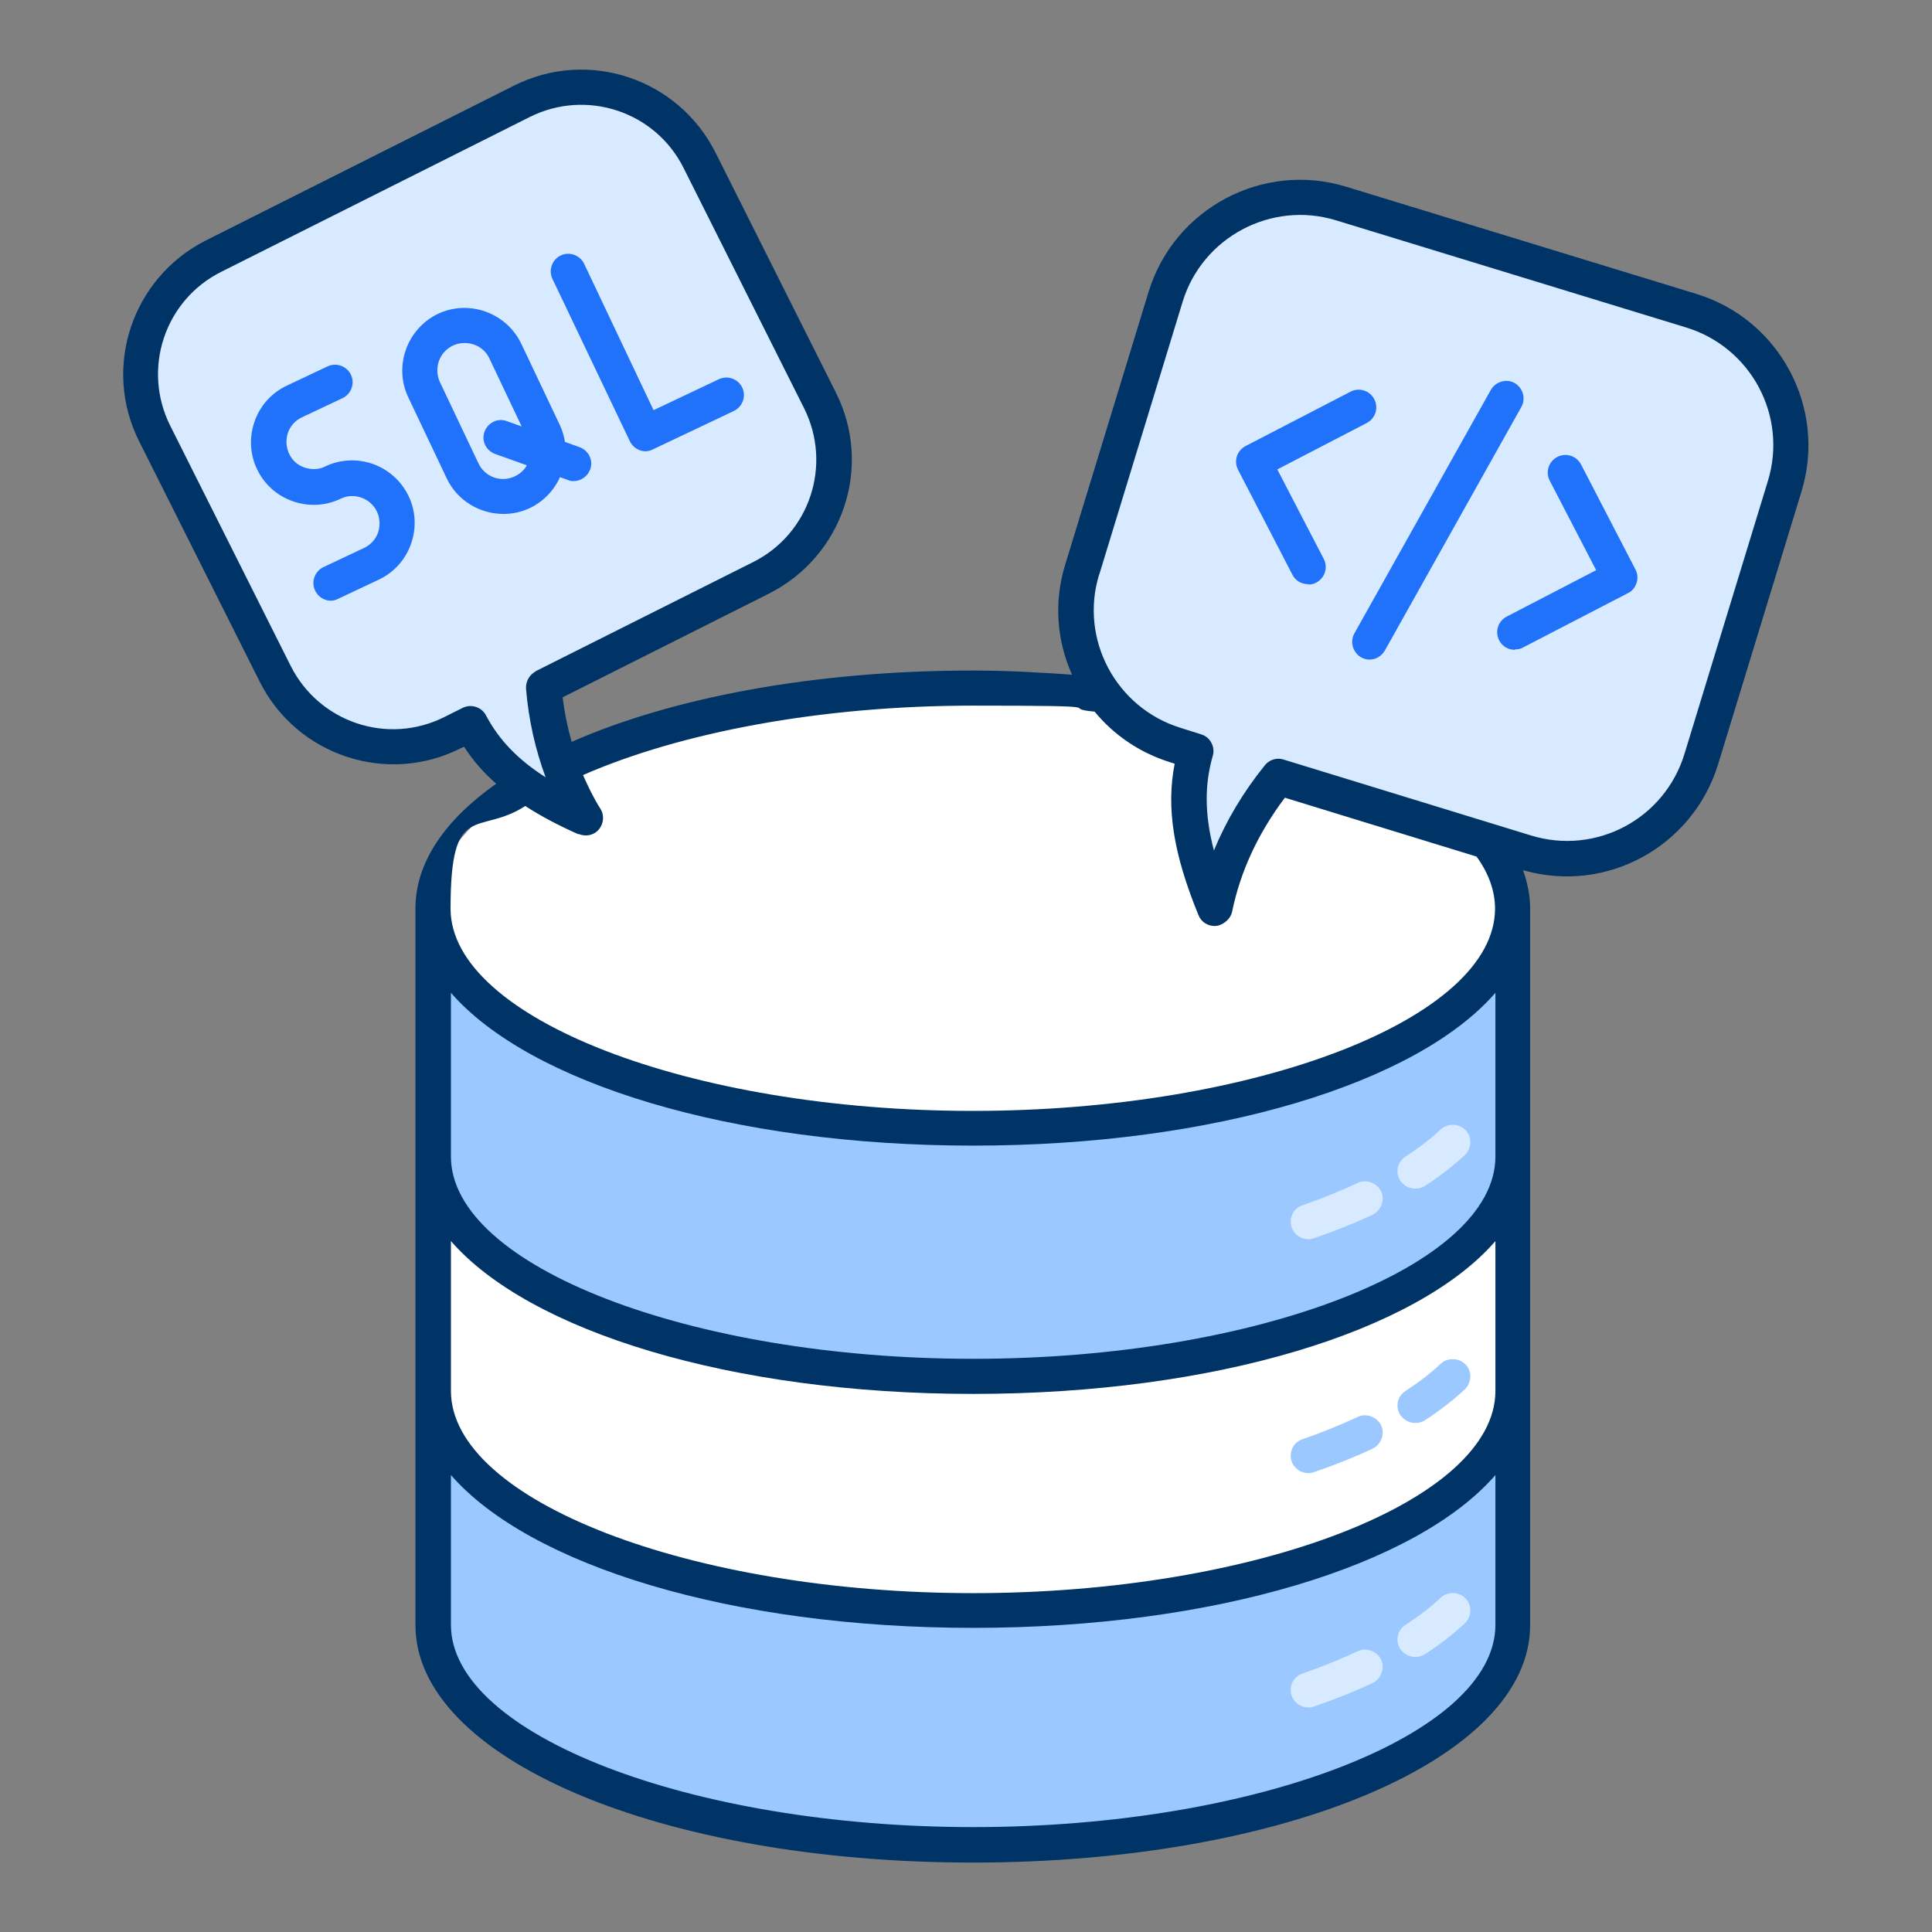
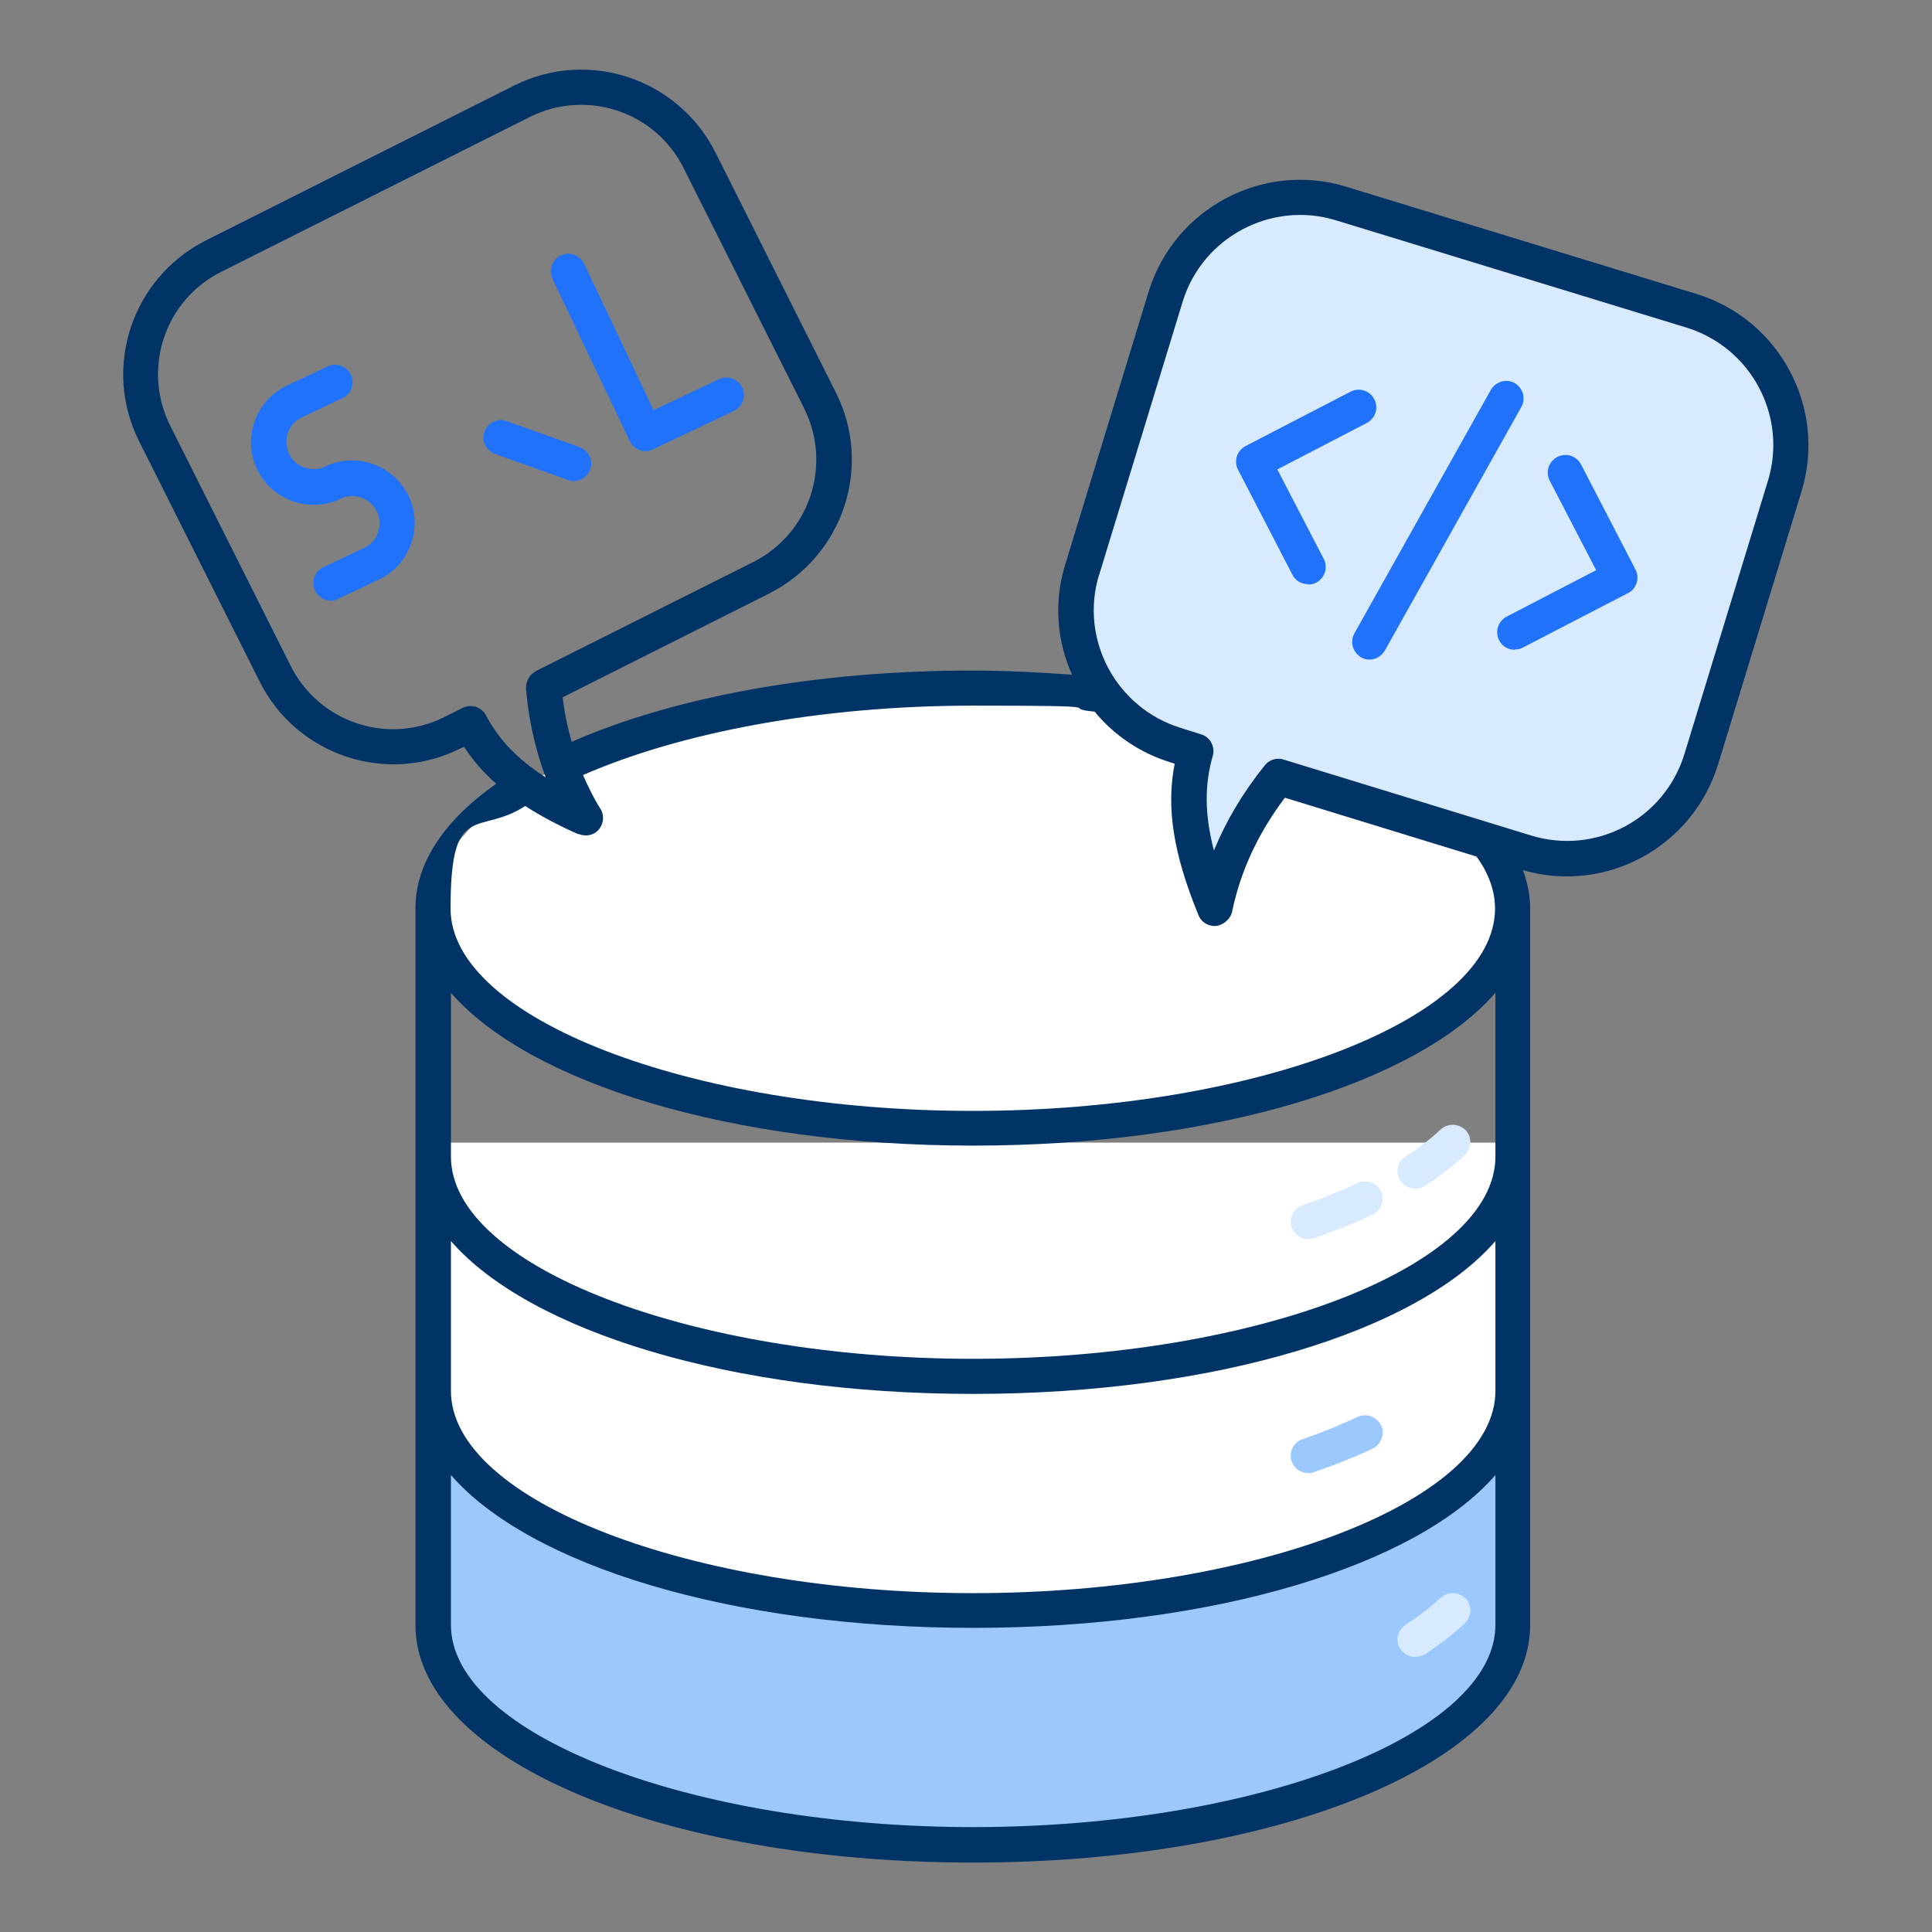
<svg xmlns="http://www.w3.org/2000/svg" id="Layer_1" data-name="Layer 1" viewBox="0 0 512 512">
  <rect x="0" y="0" width="512" height="512" fill="#808080" stroke="none" />
  <defs>
    <style>      .cls-1 {        fill: #9bc9ff;      }      .cls-1, .cls-2, .cls-3, .cls-4, .cls-5 {        stroke-width: 0px;      }      .cls-2 {        fill: #d8eaff;      }      .cls-3 {        fill: #036;      }      .cls-4 {        fill: #fff;      }      .cls-5 {        fill: #2072fb;      }    </style>
  </defs>
  <g id="_27_Sql_Code" data-name="27 Sql Code">
    <g>
      <path class="cls-1" d="M401,430.6c0,32.2-64.1,58.3-143.1,58.3s-143.1-26.1-143.1-58.3v-65.8h286.2v65.8Z" />
-       <path class="cls-2" d="M346.7,452.5c-1.9,0-3.7-1.2-4.4-3.1-.8-2.4.4-5.1,2.9-5.9,5.2-1.8,10.1-3.8,14.6-5.9,2.3-1.1,5.1,0,6.2,2.2s0,5.1-2.2,6.2c-4.7,2.2-9.9,4.3-15.5,6.2-.5.2-1,.3-1.5.3h0Z" />
      <path class="cls-2" d="M375,439.1c-1.5,0-3-.8-3.9-2.1-1.4-2.2-.8-5,1.4-6.4,3.5-2.3,6.7-4.7,9.3-7.2,1.9-1.7,4.8-1.6,6.6.2,1.8,1.9,1.6,4.8-.2,6.6-3,2.8-6.6,5.6-10.6,8.2-.8.5-1.7.7-2.5.7h0Z" />
      <path class="cls-4" d="M401,368.6c0,32.2-64.1,58.3-143.1,58.3s-143.1-26.1-143.1-58.3v-65.8h286.2v65.8Z" />
      <path class="cls-1" d="M346.7,390.4c-1.9,0-3.7-1.2-4.4-3.1-.8-2.4.4-5.1,2.9-5.9,5.2-1.8,10.1-3.8,14.6-5.9,2.3-1.1,5.1,0,6.2,2.2,1.1,2.3,0,5.1-2.2,6.2-4.7,2.2-9.9,4.3-15.5,6.2-.5.2-1,.3-1.5.3h0Z" />
-       <path class="cls-1" d="M375,377.1c-1.5,0-3-.8-3.9-2.1-1.4-2.2-.8-5,1.4-6.4,3.5-2.3,6.7-4.7,9.3-7.2,1.9-1.7,4.8-1.6,6.6.2,1.8,1.9,1.6,4.8-.2,6.6-3,2.8-6.6,5.6-10.6,8.2-.8.5-1.7.7-2.5.7h0Z" />
-       <path class="cls-1" d="M401,306.5c0,32.2-64.1,58.3-143.1,58.3s-143.1-26.1-143.1-58.3v-65.8h286.2v65.8Z" />
      <path class="cls-2" d="M346.7,328.4c-1.9,0-3.7-1.2-4.4-3.1-.8-2.4.4-5.1,2.9-5.9,5.2-1.8,10.1-3.8,14.6-5.9,2.3-1.1,5.1,0,6.2,2.2s0,5.1-2.2,6.2c-4.7,2.2-9.9,4.3-15.5,6.2-.5.2-1,.3-1.5.3h0Z" />
      <path class="cls-2" d="M375,315c-1.5,0-3-.8-3.9-2.1-1.4-2.2-.8-5,1.4-6.4,3.5-2.3,6.7-4.7,9.3-7.2,1.9-1.7,4.8-1.6,6.6.2,1.8,1.9,1.6,4.8-.2,6.6-3,2.8-6.6,5.6-10.6,8.2-.8.5-1.7.7-2.5.7h0Z" />
      <ellipse class="cls-4" cx="257.9" cy="240.7" rx="143.1" ry="58.3" />
      <path class="cls-2" d="M473.1,129l-22.1,72.3c-6,19.7-26.9,30.8-46.6,24.7l-65.5-20.1c-8.3,10.4-14.2,21.9-16.9,34.8-6.1-14.8-8.9-28-5-41.5l-5.4-1.7c-19.7-6-30.8-26.9-24.7-46.6l22.1-72.3c6-19.7,26.9-30.8,46.6-24.7l92.8,28.4c19.7,6,30.8,26.9,24.7,46.6h0Z" />
      <path class="cls-5" d="M346.6,154.8c-1.7,0-3.3-.9-4.1-2.5l-14.4-27.8c-1.2-2.3-.3-5.1,2-6.3l27.8-14.4c2.3-1.2,5.1-.3,6.3,2,1.2,2.3.3,5.1-2,6.3l-23.7,12.3,12.3,23.7c1.2,2.3.3,5.1-2,6.3-.7.4-1.4.5-2.1.5h0Z" />
-       <path class="cls-5" d="M401.4,172.2c-1.7,0-3.3-.9-4.1-2.5-1.2-2.3-.3-5.1,2-6.3l23.7-12.3-12.3-23.7c-1.2-2.3-.3-5.1,2-6.3,2.3-1.2,5.1-.3,6.3,2l14.4,27.8c.6,1.1.7,2.4.3,3.6-.4,1.2-1.2,2.2-2.3,2.7l-27.8,14.4c-.7.4-1.4.5-2.1.5h0Z" />
+       <path class="cls-5" d="M401.4,172.2c-1.7,0-3.3-.9-4.1-2.5-1.2-2.3-.3-5.1,2-6.3l23.7-12.3-12.3-23.7c-1.2-2.3-.3-5.1,2-6.3,2.3-1.2,5.1-.3,6.3,2l14.4,27.8c.6,1.1.7,2.4.3,3.6-.4,1.2-1.2,2.2-2.3,2.7l-27.8,14.4c-.7.4-1.4.5-2.1.5h0" />
      <path class="cls-5" d="M363,174.8c-.8,0-1.6-.2-2.3-.6-2.2-1.3-3-4.1-1.8-6.3l36.2-64.6c1.3-2.2,4.1-3,6.3-1.8,2.2,1.3,3,4.1,1.8,6.3l-36.2,64.6c-.9,1.5-2.4,2.4-4.1,2.4h0Z" />
-       <path class="cls-2" d="M185.4,42.5l31.9,63.6c8.7,17.3,1.7,38.4-15.6,47.1l-57.6,28.9c1.1,12.5,4.5,24.1,11.1,34.7-13.8-6.2-24.3-13.3-30.4-25l-4.8,2.4c-17.3,8.7-38.4,1.7-47.1-15.6l-31.9-63.6c-8.7-17.3-1.7-38.4,15.6-47.1l81.7-41c17.3-8.7,38.4-1.7,47.1,15.6h0Z" />
      <path class="cls-5" d="M171.1,119.6c-1.7,0-3.4-1-4.2-2.7l-20.5-43c-1.1-2.3-.1-5.1,2.2-6.2,2.3-1.1,5.1-.1,6.2,2.2l18.4,38.8,17.3-8.2c2.3-1.1,5.1-.1,6.2,2.2,1.1,2.3.1,5.1-2.2,6.2l-21.5,10.2c-.6.3-1.3.5-2,.5Z" />
      <path class="cls-5" d="M87.7,159.2c-1.7,0-3.4-1-4.2-2.7-1.1-2.3-.1-5.1,2.2-6.2l10.8-5.1c1.7-.8,3.1-2.3,3.7-4.1s.5-3.8-.3-5.5c-1.7-3.6-6.1-5.2-9.7-3.4-4,1.9-8.5,2.1-12.7.6-4.2-1.5-7.5-4.5-9.4-8.5-1.9-4-2.1-8.5-.6-12.7,1.5-4.2,4.5-7.5,8.5-9.4l10.8-5.1c2.3-1.1,5.1-.1,6.2,2.2,1.1,2.3.1,5.1-2.2,6.2l-10.8,5.1c-1.7.8-3.1,2.3-3.7,4.1-.6,1.8-.5,3.8.3,5.5.8,1.8,2.3,3.1,4.1,3.7,1.8.6,3.8.6,5.5-.3,8.3-3.9,18.1-.4,22.1,7.9,1.9,4,2.1,8.5.6,12.7-1.5,4.2-4.5,7.5-8.5,9.4l-10.8,5.1c-.6.3-1.3.5-2,.5h0Z" />
-       <path class="cls-5" d="M133.4,136.2c-6.2,0-12.2-3.5-15-9.4l-10.2-21.5c-3.9-8.2-.4-18.1,7.8-22.1,8.2-3.9,18.1-.4,22.1,7.8l10.2,21.5c3.9,8.2.4,18.1-7.8,22.1-2.3,1.1-4.7,1.6-7.1,1.6h0ZM123.1,90.9c-1,0-2.1.2-3.1.7-3.6,1.7-5.1,6-3.4,9.7l10.2,21.5c1.7,3.6,6,5.2,9.7,3.4,3.6-1.7,5.1-6,3.4-9.7l-10.2-21.5c-1.2-2.6-3.8-4.1-6.6-4.1Z" />
      <path class="cls-5" d="M152.1,127.5c-.5,0-1,0-1.6-.3l-19.3-6.9c-2.4-.9-3.7-3.5-2.8-5.9.9-2.4,3.5-3.7,5.9-2.8l19.3,6.9c2.4.9,3.7,3.5,2.8,5.9-.7,1.9-2.5,3.1-4.4,3.1Z" />
      <path class="cls-3" d="M221.5,104l-31.9-63.6c-9.9-19.6-33.7-27.6-53.4-17.7L54.6,63.7c-19.6,9.9-27.6,33.7-17.7,53.3l31.9,63.6c9.8,19.6,33.7,27.6,53.3,17.7l.9-.4c2.3,3.6,5.1,6.8,8.5,9.8-13.5,9.5-21.4,20.8-21.4,33v190c0,35.3,64.9,62.9,147.7,62.9s147.7-27.6,147.7-62.9v-190c0-3.4-.7-6.8-1.9-10.1,22.2,6.4,45-6.3,51.7-28l22.1-72.3c6.8-22.1-5.7-45.6-27.8-52.4l-92.8-28.4c-22.1-6.8-45.6,5.7-52.4,27.8l-22.1,72.3c-3.1,10-2.2,20.3,1.8,29.2-8.5-.6-17.3-1.1-26.3-1.1-42.2,0-79.7,7.2-106.3,18.9-1.1-3.8-1.9-7.7-2.4-11.8l54.7-27.5c19.6-9.9,27.6-33.7,17.7-53.3h0ZM396.3,430.6c0,29.1-63.4,53.6-138.4,53.6s-138.4-24.6-138.4-53.6v-39.7c20.8,23.9,74.2,40.5,138.4,40.5s117.7-16.6,138.4-40.5v39.7ZM396.3,368.6c0,29.1-63.4,53.6-138.4,53.6s-138.4-24.6-138.4-53.6v-39.7c20.8,23.9,74.2,40.5,138.4,40.5s117.7-16.6,138.4-40.5v39.7ZM396.3,306.5c0,29.1-63.4,53.6-138.4,53.6s-138.4-24.6-138.4-53.6v-43.4c20.8,23.9,74.2,40.5,138.4,40.5s117.7-16.6,138.4-40.5v43.4ZM291.3,152.3l22.1-72.3c5.2-17.1,23.5-26.9,40.7-21.6l92.8,28.4c17.2,5.3,26.9,23.5,21.6,40.7l-22.1,72.3c-5.3,17.3-23.5,26.9-40.7,21.6l-65.5-20.1c-1.8-.6-3.8,0-5,1.5-5.8,7.2-10.3,14.8-13.5,22.6-2.5-9.6-2.5-17.5-.3-25.1.7-2.4-.7-5-3.1-5.7l-5.4-1.7c-17.2-5.3-26.9-23.6-21.6-40.7h0ZM153.3,221c1.9.8,4.1.4,5.4-1.2,1.3-1.5,1.5-3.8.4-5.5-1.8-2.8-3.2-5.8-4.6-8.9,25.6-11.2,62.7-18.4,103.3-18.4s21.9.6,32.3,1.6c5,6.1,11.9,10.9,20,13.4l1.2.4c-2.3,11.7-.3,24,6.3,40.1.7,1.8,2.4,2.9,4.3,2.9s4.1-1.6,4.6-3.7c2.2-10.7,6.8-20.7,14-30.3l50.8,15.6c3.2,4.4,4.9,9.1,4.9,13.8,0,29.1-63.4,53.6-138.4,53.6s-138.4-24.6-138.4-53.6,7.3-19.1,19.8-27.2c4,2.6,8.7,5.1,14.1,7.5h0ZM142,177.9c-1.7.9-2.7,2.7-2.6,4.6.7,8.4,2.5,16.2,5.2,23.5-7.5-4.8-12.4-10-15.8-16.4-1.2-2.3-4-3.1-6.2-2l-4.8,2.4c-15.1,7.6-33.3,1.4-40.8-13.6l-31.9-63.6c-7.5-15-1.5-33.3,13.6-40.8l81.7-41c15-7.5,33.3-1.5,40.8,13.6l31.9,63.6c7.5,15,1.5,33.3-13.6,40.8l-57.6,28.9Z" />
    </g>
  </g>
</svg>